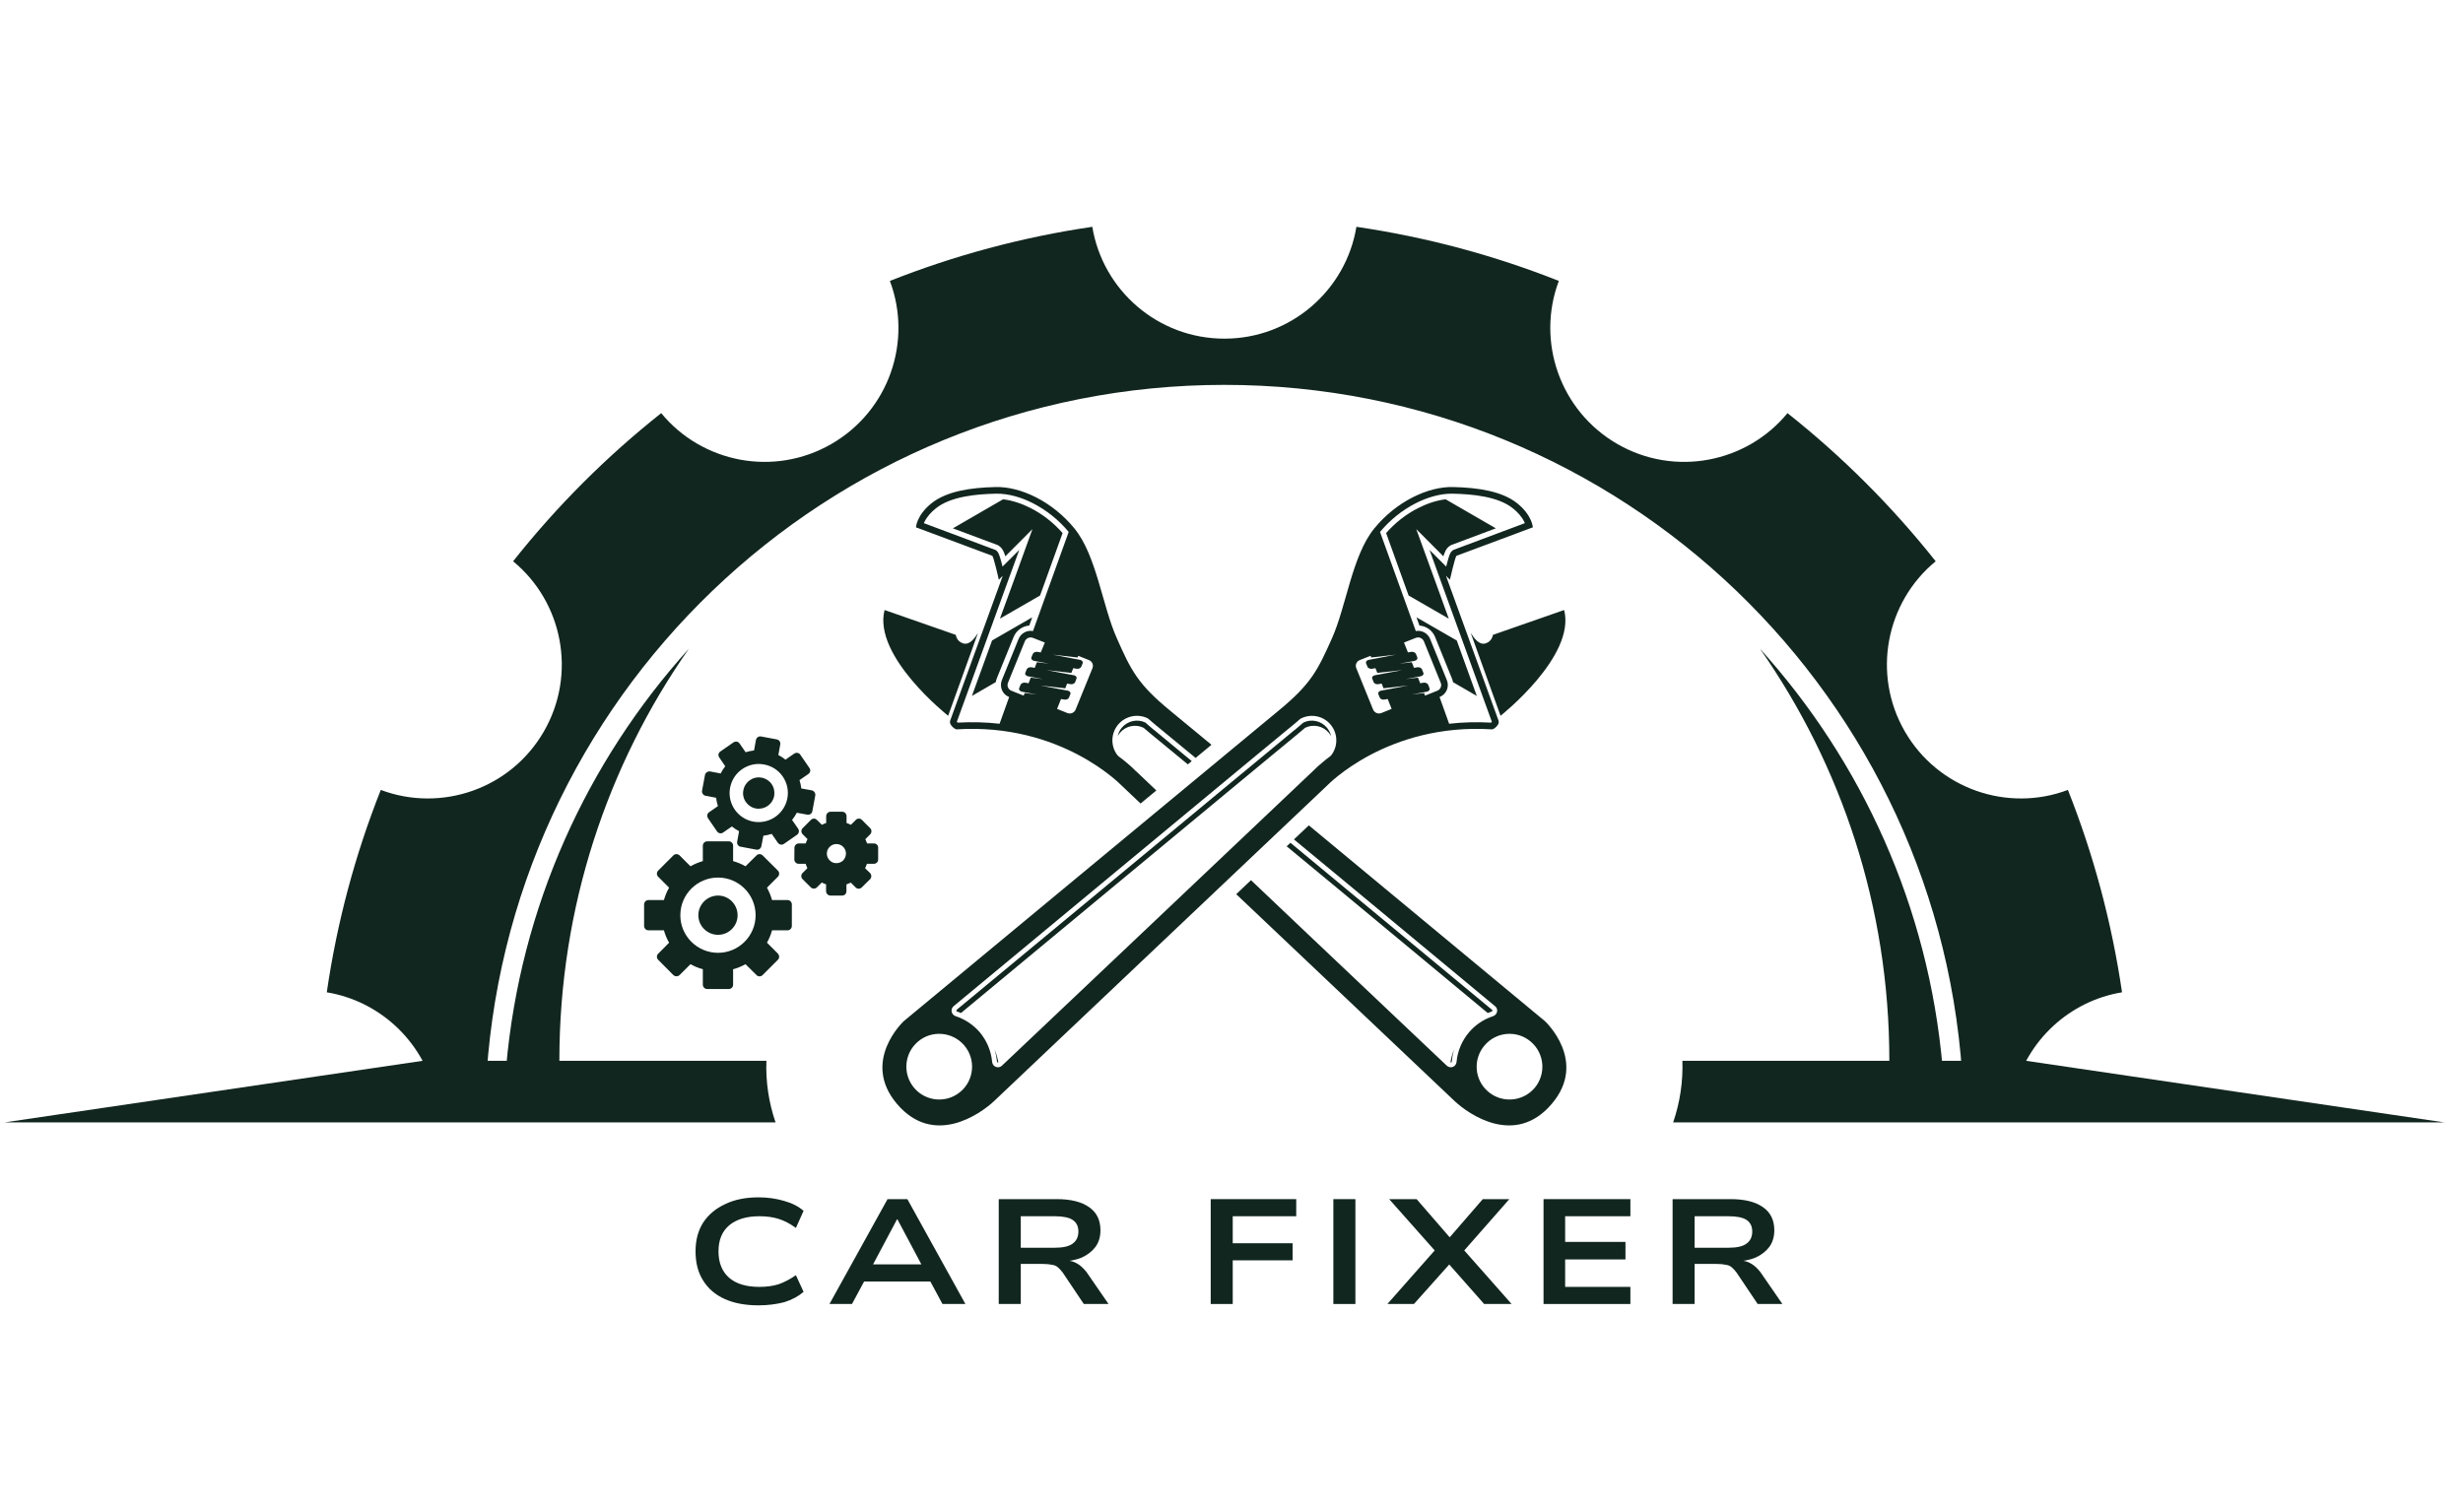
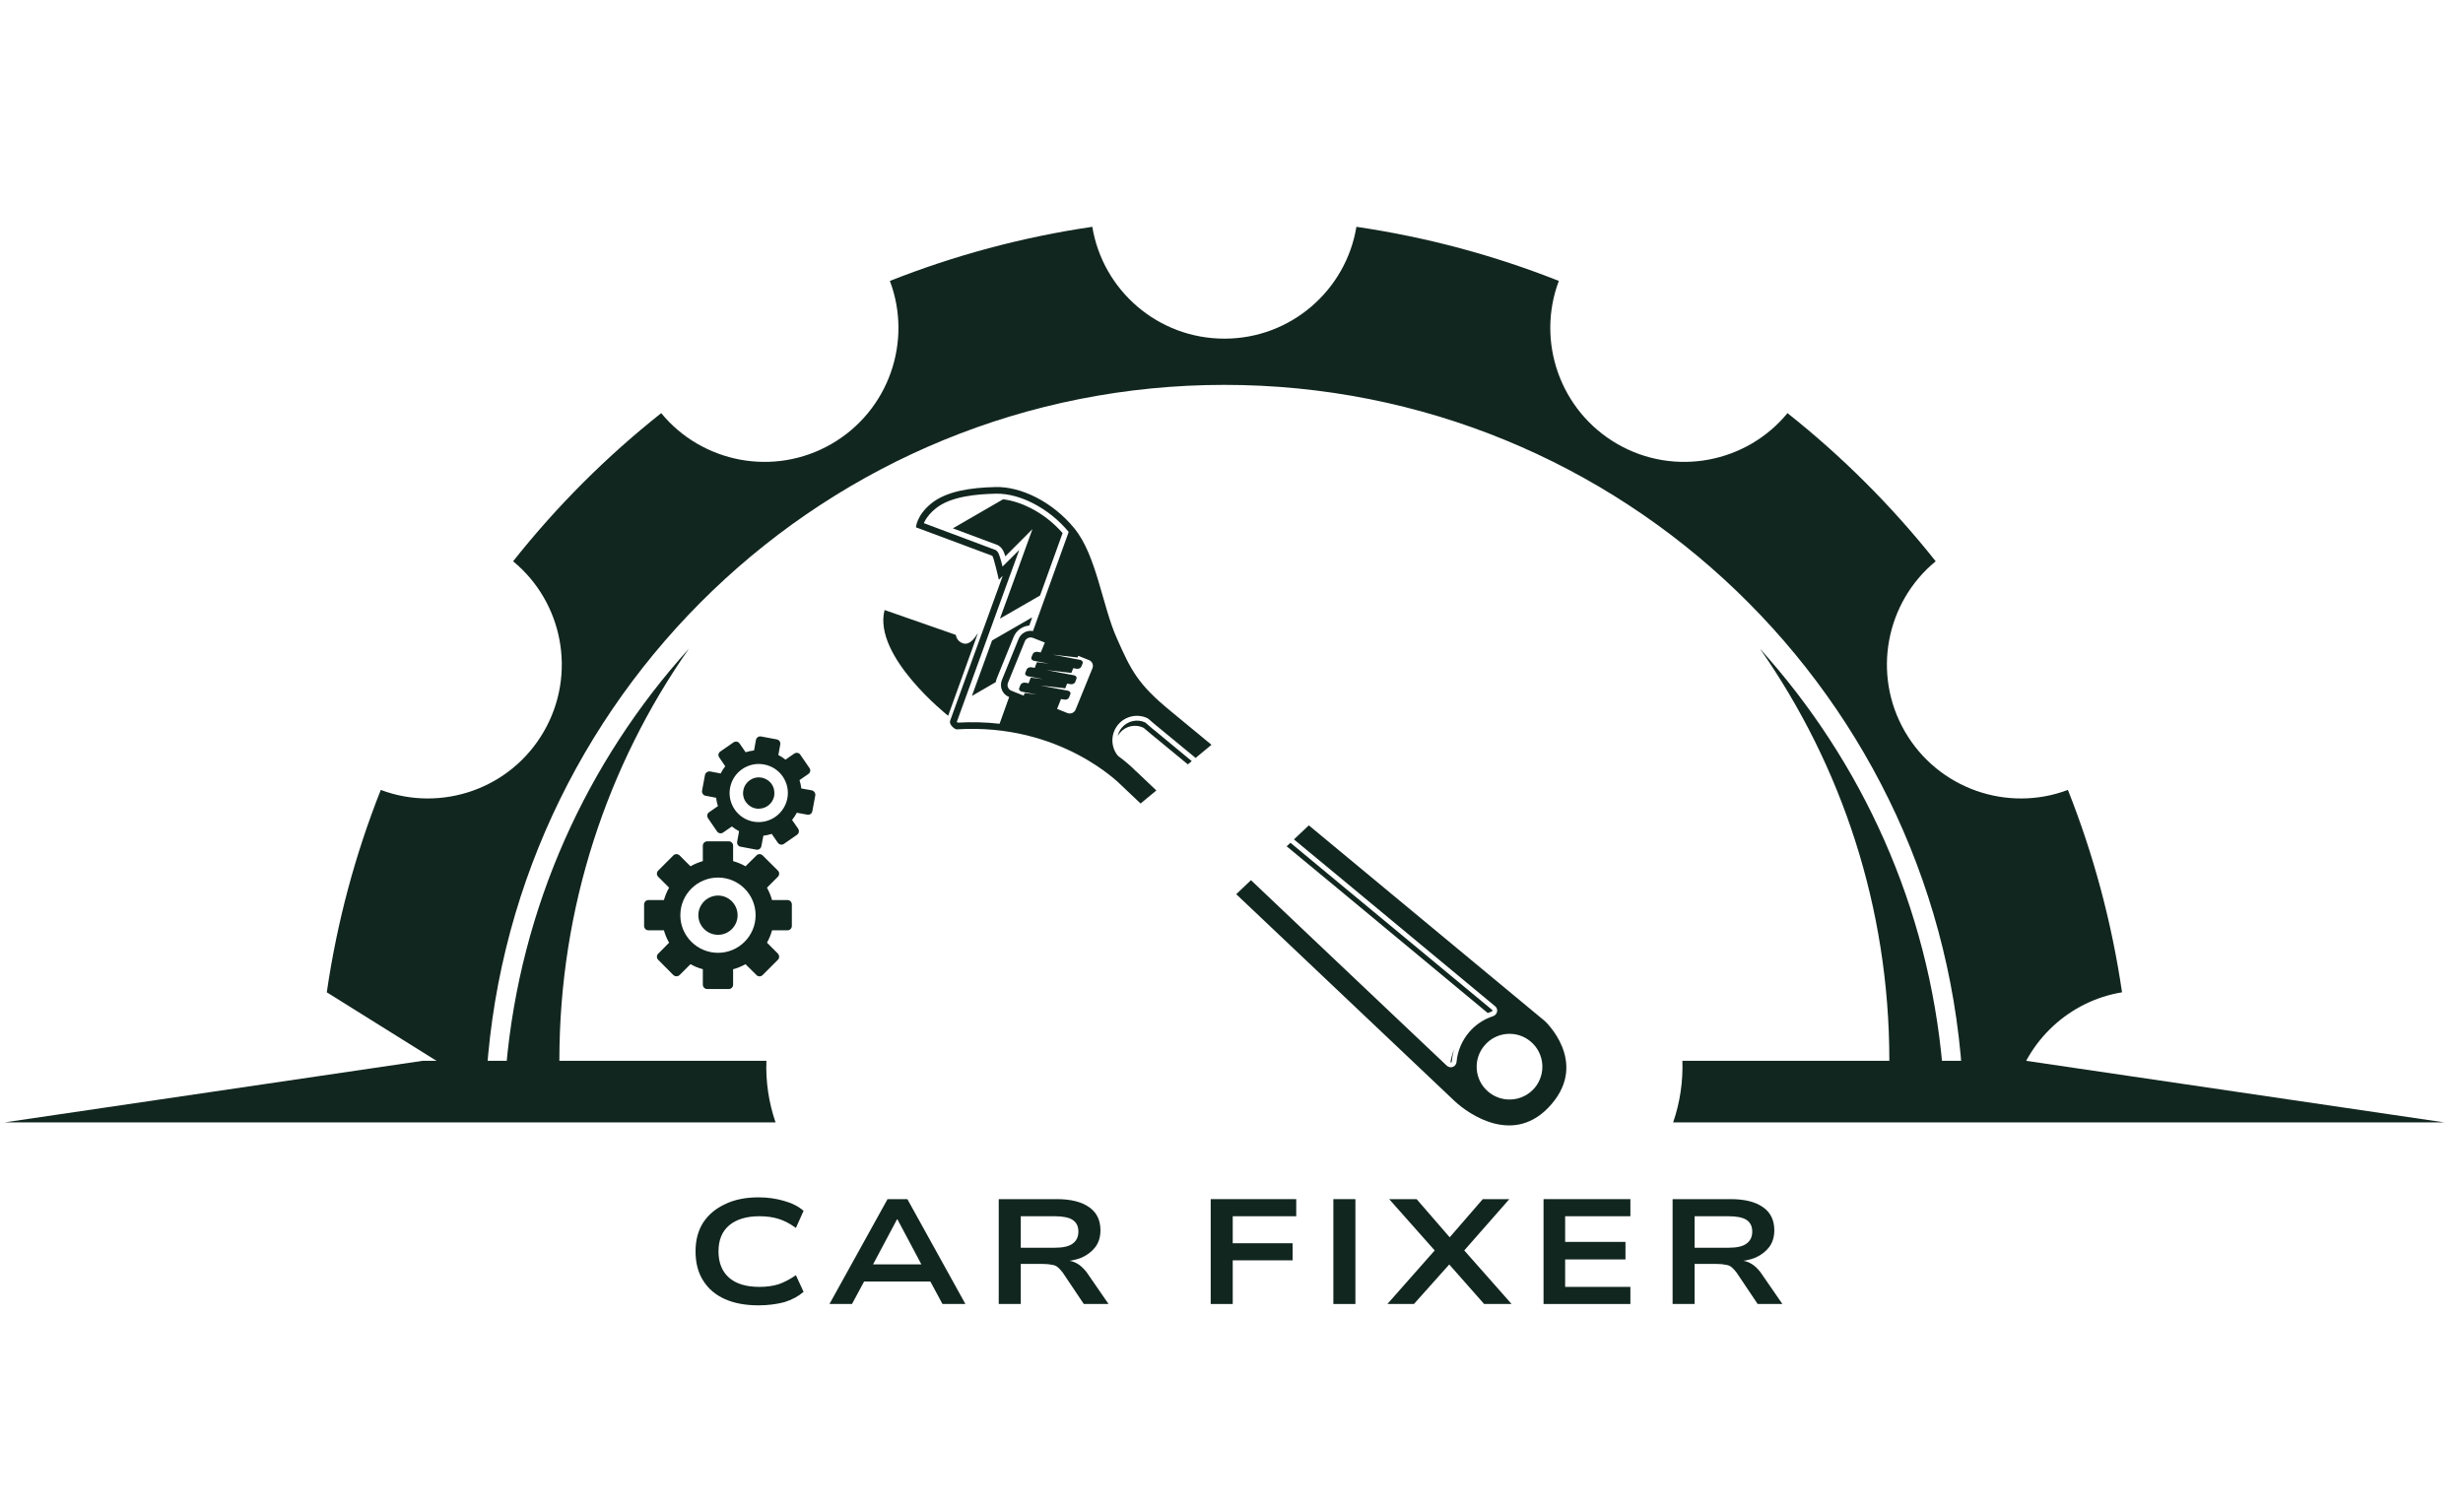
<svg xmlns="http://www.w3.org/2000/svg" width="114" zoomAndPan="magnify" viewBox="0 0 85.5 52.5" height="70" preserveAspectRatio="xMidYMid meet" version="1.0">
  <defs>
    <g />
    <clipPath id="6503878abf">
      <path d="M 11 7.875 L 74 7.875 L 74 40.566 L 11 40.566 Z M 11 7.875 " clip-rule="nonzero" />
    </clipPath>
    <clipPath id="a127274fb0">
      <path d="M 0.156 36 L 84.848 36 L 84.848 39 L 0.156 39 Z M 0.156 36 " clip-rule="nonzero" />
    </clipPath>
    <clipPath id="3eff0cffa1">
      <path d="M 22.332 29 L 28 29 L 28 34.469 L 22.332 34.469 Z M 22.332 29 " clip-rule="nonzero" />
    </clipPath>
    <clipPath id="daed874c6a">
-       <path d="M 27 28 L 30.504 28 L 30.504 32 L 27 32 Z M 27 28 " clip-rule="nonzero" />
-     </clipPath>
+       </clipPath>
    <clipPath id="f234f5a251">
      <path d="M 24 25.555 L 29 25.555 L 29 30 L 24 30 Z M 24 25.555 " clip-rule="nonzero" />
    </clipPath>
  </defs>
  <g clip-path="url(#6503878abf)">
-     <path fill="#122620" d="M 18.363 59.262 C 19.738 60.902 21.277 62.398 22.953 63.727 C 24.371 62.004 26.867 61.508 28.863 62.66 C 30.863 63.812 31.68 66.227 30.891 68.32 C 33.121 69.203 35.473 69.84 37.918 70.195 C 38.281 67.992 40.195 66.316 42.504 66.316 C 44.809 66.316 46.723 67.992 47.086 70.195 C 49.531 69.84 51.887 69.203 54.113 68.32 C 53.324 66.227 54.145 63.812 56.141 62.66 C 58.137 61.508 60.633 62.004 62.051 63.727 C 63.73 62.398 65.266 60.902 66.641 59.262 L 58.312 59.262 C 53.953 62.672 48.465 64.707 42.504 64.707 C 36.539 64.707 31.051 62.672 26.691 59.262 Z M 30.891 9.754 C 31.68 11.844 30.863 14.258 28.863 15.414 C 26.867 16.566 24.371 16.07 22.953 14.344 C 21.047 15.855 19.32 17.582 17.812 19.488 C 19.535 20.906 20.031 23.402 18.879 25.398 C 17.727 27.395 15.312 28.215 13.219 27.426 C 12.336 29.652 11.699 32.008 11.344 34.453 C 13.168 34.754 14.637 36.125 15.086 37.898 L 16.859 37.898 C 17.453 24.25 28.707 13.363 42.504 13.363 C 56.301 13.363 67.551 24.25 68.148 37.898 L 69.922 37.898 C 70.367 36.125 71.836 34.754 73.664 34.453 C 73.305 32.008 72.668 29.652 71.785 27.426 C 69.695 28.215 67.281 27.395 66.125 25.398 C 64.973 23.402 65.469 20.906 67.195 19.488 C 65.684 17.582 63.957 15.855 62.051 14.344 C 60.633 16.07 58.137 16.566 56.141 15.414 C 54.145 14.258 53.324 11.844 54.113 9.754 C 51.887 8.871 49.531 8.234 47.086 7.875 C 46.723 10.078 44.809 11.758 42.504 11.758 C 40.195 11.758 38.281 10.078 37.918 7.875 C 35.473 8.234 33.121 8.871 30.891 9.754 Z M 30.891 9.754 " fill-opacity="1" fill-rule="evenodd" />
+     <path fill="#122620" d="M 18.363 59.262 C 19.738 60.902 21.277 62.398 22.953 63.727 C 24.371 62.004 26.867 61.508 28.863 62.66 C 30.863 63.812 31.68 66.227 30.891 68.32 C 33.121 69.203 35.473 69.84 37.918 70.195 C 38.281 67.992 40.195 66.316 42.504 66.316 C 44.809 66.316 46.723 67.992 47.086 70.195 C 49.531 69.84 51.887 69.203 54.113 68.32 C 53.324 66.227 54.145 63.812 56.141 62.66 C 58.137 61.508 60.633 62.004 62.051 63.727 C 63.73 62.398 65.266 60.902 66.641 59.262 L 58.312 59.262 C 53.953 62.672 48.465 64.707 42.504 64.707 C 36.539 64.707 31.051 62.672 26.691 59.262 Z M 30.891 9.754 C 31.68 11.844 30.863 14.258 28.863 15.414 C 26.867 16.566 24.371 16.07 22.953 14.344 C 21.047 15.855 19.32 17.582 17.812 19.488 C 19.535 20.906 20.031 23.402 18.879 25.398 C 17.727 27.395 15.312 28.215 13.219 27.426 C 12.336 29.652 11.699 32.008 11.344 34.453 L 16.859 37.898 C 17.453 24.25 28.707 13.363 42.504 13.363 C 56.301 13.363 67.551 24.25 68.148 37.898 L 69.922 37.898 C 70.367 36.125 71.836 34.754 73.664 34.453 C 73.305 32.008 72.668 29.652 71.785 27.426 C 69.695 28.215 67.281 27.395 66.125 25.398 C 64.973 23.402 65.469 20.906 67.195 19.488 C 65.684 17.582 63.957 15.855 62.051 14.344 C 60.633 16.07 58.137 16.566 56.141 15.414 C 54.145 14.258 53.324 11.844 54.113 9.754 C 51.887 8.871 49.531 8.234 47.086 7.875 C 46.723 10.078 44.809 11.758 42.504 11.758 C 40.195 11.758 38.281 10.078 37.918 7.875 C 35.473 8.234 33.121 8.871 30.891 9.754 Z M 30.891 9.754 " fill-opacity="1" fill-rule="evenodd" />
  </g>
  <path fill="#122620" d="M 53.141 36.168 C 53.621 36.578 53.676 37.297 53.27 37.777 C 52.859 38.254 52.141 38.312 51.66 37.902 C 51.18 37.496 51.125 36.773 51.535 36.297 C 51.941 35.816 52.664 35.758 53.141 36.168 M 50.352 36.887 C 50.359 36.891 50.363 36.891 50.375 36.887 C 50.387 36.883 50.395 36.871 50.398 36.855 C 50.41 36.711 50.438 36.57 50.48 36.434 C 50.418 36.578 50.375 36.73 50.352 36.887 Z M 44.664 29.383 L 46.473 30.879 C 48.195 32.309 49.922 33.742 51.645 35.172 C 51.691 35.152 51.734 35.137 51.781 35.121 C 51.793 35.117 51.801 35.109 51.805 35.094 C 51.809 35.078 51.805 35.07 51.793 35.059 C 50.039 33.609 48.289 32.156 46.535 30.703 L 44.797 29.262 Z M 39.766 25.094 C 39.762 25.09 39.762 25.09 39.758 25.086 C 39.48 24.953 39.148 25.027 38.945 25.262 C 38.871 25.348 38.82 25.453 38.801 25.559 C 38.82 25.516 38.848 25.477 38.883 25.438 C 39.082 25.203 39.414 25.133 39.691 25.266 C 39.695 25.266 39.695 25.266 39.699 25.27 C 39.793 25.348 39.883 25.426 39.977 25.504 C 39.992 25.516 40.004 25.527 40.02 25.539 C 40.426 25.871 40.828 26.207 41.234 26.539 L 41.371 26.426 C 40.945 26.07 40.516 25.715 40.086 25.363 C 40.07 25.352 40.055 25.34 40.039 25.328 C 39.949 25.25 39.855 25.172 39.766 25.094 Z M 35.535 24.152 L 35.57 24.062 L 35.992 24.113 L 35.473 24.016 C 35.402 24 35.359 23.945 35.379 23.895 L 35.426 23.777 C 35.449 23.723 35.523 23.691 35.594 23.703 L 35.707 23.723 L 35.781 23.527 L 36.207 23.578 L 35.684 23.48 C 35.613 23.465 35.57 23.41 35.594 23.355 L 35.641 23.242 C 35.66 23.188 35.738 23.156 35.809 23.168 L 35.918 23.188 L 35.996 22.992 L 36.418 23.043 L 35.898 22.945 C 35.824 22.93 35.785 22.875 35.805 22.82 L 35.852 22.707 C 35.875 22.652 35.949 22.621 36.02 22.633 L 36.129 22.652 L 36.27 22.309 L 35.859 22.148 C 35.746 22.102 35.617 22.16 35.574 22.27 L 34.992 23.703 C 34.945 23.812 35 23.941 35.113 23.984 Z M 37.43 22.77 L 37.406 22.828 L 36.543 22.73 L 37.492 22.91 C 37.562 22.922 37.602 22.977 37.582 23.031 L 37.535 23.148 C 37.516 23.199 37.438 23.234 37.367 23.219 L 37.258 23.199 L 37.191 23.363 L 36.328 23.266 L 37.277 23.445 C 37.348 23.457 37.391 23.512 37.367 23.566 L 37.324 23.684 C 37.301 23.734 37.227 23.77 37.156 23.754 L 37.043 23.734 L 36.98 23.898 L 36.117 23.801 L 37.066 23.98 C 37.137 23.992 37.176 24.047 37.156 24.102 L 37.109 24.219 C 37.09 24.27 37.012 24.305 36.941 24.289 L 36.832 24.27 L 36.695 24.613 L 37.055 24.758 C 37.168 24.801 37.297 24.746 37.34 24.633 L 37.922 23.203 C 37.969 23.09 37.914 22.961 37.801 22.918 Z M 35.859 21.91 L 37.098 18.469 C 36.758 18.059 36.332 17.715 35.859 17.473 C 35.469 17.273 35.004 17.129 34.562 17.141 C 33.914 17.156 33 17.23 32.48 17.656 C 32.324 17.781 32.18 17.938 32.09 18.121 C 32.082 18.133 32.078 18.148 32.07 18.164 L 34.543 19.09 L 34.562 19.098 C 34.625 19.137 34.656 19.191 34.68 19.254 C 34.695 19.293 34.707 19.328 34.719 19.367 C 34.75 19.461 34.773 19.559 34.797 19.652 C 34.801 19.66 34.801 19.668 34.801 19.672 L 35.383 19.094 L 35.027 20.07 C 34.422 21.734 33.816 23.398 33.215 25.062 C 33.219 25.066 33.223 25.07 33.227 25.074 C 33.23 25.078 33.238 25.086 33.246 25.09 C 33.734 25.062 34.219 25.074 34.699 25.129 L 35.031 24.203 L 35.027 24.199 C 34.797 24.109 34.688 23.848 34.777 23.617 L 35.359 22.184 C 35.441 21.984 35.652 21.871 35.859 21.91 Z M 33.949 21.977 L 32.914 24.852 C 32.914 24.852 30.293 22.785 30.707 21.18 L 33.18 22.043 C 33.18 22.043 33.203 22.27 33.438 22.34 C 33.672 22.406 33.848 22.137 33.949 21.977 Z M 36.105 20.676 L 36.887 18.508 C 36.574 18.152 36.195 17.852 35.777 17.641 C 35.488 17.492 35.152 17.375 34.82 17.336 L 33.078 18.344 L 34.625 18.922 L 34.656 18.938 C 34.754 18.996 34.812 19.082 34.855 19.188 C 34.871 19.227 34.883 19.27 34.898 19.312 C 34.898 19.312 34.898 19.312 34.898 19.316 L 35.84 18.371 L 35.203 20.133 C 35.039 20.582 34.875 21.031 34.711 21.48 Z M 34.566 23.684 C 34.574 23.637 34.59 23.59 34.605 23.547 L 35.188 22.113 C 35.281 21.887 35.496 21.738 35.73 21.719 L 35.832 21.434 L 34.438 22.238 C 34.203 22.879 33.969 23.523 33.738 24.164 Z M 45.434 28.656 C 49.148 31.738 53.629 35.453 53.629 35.453 C 53.629 35.453 55.137 36.844 53.863 38.332 C 52.594 39.82 50.988 38.688 50.504 38.238 C 50.219 37.969 46.148 34.109 42.914 31.047 L 43.426 30.559 L 45.207 32.25 C 46.488 33.465 47.77 34.676 49.051 35.891 C 49.441 36.262 49.832 36.629 50.223 37 C 50.281 37.055 50.359 37.07 50.434 37.043 C 50.508 37.016 50.555 36.949 50.562 36.871 C 50.598 36.488 50.75 36.129 51 35.836 C 51.219 35.578 51.508 35.387 51.832 35.281 C 51.902 35.258 51.953 35.199 51.969 35.125 C 51.984 35.051 51.957 34.98 51.898 34.934 C 50.148 33.48 48.395 32.027 46.645 30.574 L 44.918 29.145 Z M 34.445 19.297 L 31.797 18.309 C 31.797 18.309 31.812 17.898 32.332 17.477 C 32.855 17.055 33.691 16.93 34.559 16.91 C 35.422 16.887 36.531 17.406 37.301 18.352 C 38.066 19.293 38.266 21.035 38.766 22.152 C 39.262 23.273 39.492 23.75 40.637 24.688 C 40.836 24.852 41.344 25.27 42.055 25.859 L 41.504 26.316 C 41.066 25.953 40.629 25.594 40.191 25.234 C 40.176 25.223 40.164 25.211 40.148 25.199 C 40.055 25.121 39.965 25.047 39.875 24.965 C 39.859 24.953 39.848 24.945 39.828 24.934 C 39.484 24.773 39.07 24.859 38.82 25.152 C 38.559 25.457 38.547 25.902 38.789 26.219 C 38.801 26.234 38.812 26.246 38.828 26.258 C 38.879 26.297 38.93 26.332 38.977 26.371 C 39.016 26.402 39.059 26.438 39.098 26.469 C 39.211 26.562 39.32 26.66 39.422 26.766 C 39.426 26.766 39.426 26.77 39.43 26.77 L 40.141 27.445 L 39.594 27.898 L 38.93 27.27 C 38.93 27.27 36.844 25.09 33.203 25.324 C 33.203 25.324 33.137 25.312 33.062 25.234 C 32.988 25.16 32.961 25.086 32.984 25.02 C 33.012 24.949 34.809 19.992 34.809 19.992 L 34.672 20.129 C 34.676 20.129 34.492 19.328 34.445 19.297 Z M 34.445 19.297 " fill-opacity="1" fill-rule="evenodd" />
-   <path fill="#122620" d="M 31.863 36.168 C 31.383 36.578 31.328 37.297 31.738 37.777 C 32.145 38.254 32.867 38.312 33.344 37.902 C 33.824 37.496 33.879 36.773 33.473 36.297 C 33.062 35.816 32.34 35.758 31.863 36.168 M 45.129 24.965 C 45.039 25.047 44.949 25.121 44.855 25.199 C 44.844 25.211 44.828 25.223 44.812 25.234 C 44.035 25.871 43.266 26.512 42.492 27.152 C 41.113 28.293 39.738 29.434 38.363 30.574 C 36.609 32.027 34.859 33.48 33.105 34.934 C 33.047 34.98 33.023 35.051 33.035 35.125 C 33.051 35.199 33.102 35.258 33.172 35.281 C 33.496 35.387 33.785 35.578 34.008 35.836 C 34.254 36.129 34.406 36.488 34.441 36.871 C 34.449 36.949 34.496 37.016 34.57 37.043 C 34.645 37.07 34.727 37.055 34.781 37 C 35.172 36.629 35.562 36.262 35.953 35.891 C 37.234 34.676 38.516 33.465 39.797 32.25 C 41.723 30.422 43.648 28.598 45.578 26.77 C 45.578 26.77 45.582 26.766 45.582 26.766 C 45.684 26.66 45.797 26.562 45.91 26.469 C 45.949 26.438 45.988 26.406 46.027 26.371 C 46.074 26.336 46.125 26.297 46.176 26.258 C 46.191 26.246 46.203 26.234 46.215 26.219 C 46.457 25.902 46.445 25.457 46.184 25.152 C 45.938 24.859 45.523 24.773 45.176 24.938 C 45.16 24.945 45.145 24.953 45.129 24.965 Z M 34.656 36.887 C 34.648 36.891 34.641 36.891 34.633 36.887 C 34.617 36.883 34.609 36.871 34.609 36.855 C 34.594 36.711 34.566 36.57 34.523 36.434 C 34.586 36.578 34.629 36.73 34.656 36.887 Z M 45.238 25.094 C 45.242 25.09 45.246 25.09 45.25 25.086 C 45.527 24.953 45.859 25.027 46.059 25.262 C 46.133 25.348 46.184 25.453 46.207 25.559 C 46.184 25.516 46.156 25.477 46.125 25.438 C 45.922 25.203 45.59 25.133 45.312 25.266 C 45.309 25.266 45.309 25.266 45.305 25.27 C 45.215 25.348 45.121 25.426 45.027 25.504 C 45.016 25.516 45 25.527 44.984 25.539 C 44.207 26.176 43.438 26.82 42.664 27.457 C 41.285 28.598 39.91 29.738 38.535 30.879 C 36.809 32.309 35.086 33.742 33.359 35.172 C 33.316 35.152 33.27 35.137 33.223 35.121 C 33.211 35.117 33.203 35.109 33.199 35.094 C 33.199 35.078 33.199 35.07 33.211 35.059 C 34.965 33.609 36.715 32.156 38.469 30.703 C 39.844 29.562 41.223 28.422 42.598 27.281 C 43.371 26.641 44.145 26 44.918 25.363 C 44.934 25.352 44.949 25.34 44.965 25.328 C 45.055 25.25 45.148 25.172 45.238 25.094 Z M 49.469 24.152 L 49.434 24.062 L 49.012 24.113 L 49.531 24.016 C 49.605 24 49.645 23.945 49.625 23.895 L 49.578 23.777 C 49.555 23.723 49.48 23.691 49.41 23.703 L 49.301 23.723 L 49.223 23.527 L 48.801 23.578 L 49.32 23.48 C 49.391 23.465 49.434 23.41 49.41 23.359 L 49.363 23.242 C 49.344 23.188 49.27 23.156 49.195 23.168 L 49.086 23.188 L 49.008 22.992 L 48.586 23.043 L 49.105 22.945 C 49.18 22.93 49.219 22.875 49.199 22.82 L 49.152 22.707 C 49.133 22.652 49.055 22.621 48.984 22.633 L 48.875 22.652 L 48.738 22.309 L 49.145 22.148 C 49.258 22.102 49.387 22.16 49.43 22.27 L 50.012 23.703 C 50.059 23.812 50.004 23.941 49.891 23.984 Z M 47.578 22.77 L 47.602 22.828 L 48.461 22.73 L 47.516 22.91 C 47.441 22.922 47.402 22.977 47.422 23.031 L 47.469 23.148 C 47.488 23.199 47.566 23.234 47.637 23.219 L 47.746 23.199 L 47.812 23.363 L 48.676 23.266 L 47.727 23.445 C 47.656 23.457 47.613 23.512 47.637 23.566 L 47.684 23.684 C 47.703 23.734 47.777 23.77 47.852 23.754 L 47.961 23.734 L 48.027 23.898 L 48.887 23.801 L 47.941 23.98 C 47.867 23.992 47.828 24.047 47.848 24.102 L 47.895 24.219 C 47.914 24.27 47.992 24.305 48.062 24.289 L 48.172 24.27 L 48.309 24.613 L 47.949 24.758 C 47.836 24.801 47.711 24.746 47.664 24.633 L 47.082 23.199 C 47.035 23.09 47.09 22.961 47.203 22.918 Z M 49.148 21.91 L 47.906 18.469 C 48.246 18.059 48.672 17.715 49.145 17.473 C 49.535 17.273 50 17.129 50.441 17.141 C 51.09 17.156 52.004 17.23 52.527 17.656 C 52.68 17.781 52.828 17.938 52.914 18.121 C 52.922 18.133 52.926 18.148 52.934 18.164 L 50.461 19.09 L 50.445 19.098 C 50.383 19.137 50.348 19.191 50.324 19.254 C 50.309 19.293 50.297 19.328 50.285 19.367 C 50.258 19.461 50.23 19.559 50.207 19.652 C 50.207 19.66 50.203 19.668 50.203 19.672 L 49.625 19.094 L 49.977 20.07 C 50.582 21.734 51.188 23.398 51.789 25.062 C 51.785 25.066 51.781 25.07 51.777 25.074 C 51.773 25.078 51.766 25.086 51.758 25.09 C 51.27 25.062 50.785 25.074 50.305 25.129 L 49.973 24.203 L 49.977 24.199 C 50.207 24.109 50.32 23.848 50.227 23.617 L 49.645 22.184 C 49.562 21.984 49.352 21.871 49.148 21.91 Z M 51.055 21.977 L 52.09 24.852 C 52.09 24.852 54.711 22.785 54.297 21.18 L 51.824 22.043 C 51.824 22.043 51.801 22.27 51.566 22.34 C 51.332 22.406 51.16 22.137 51.055 21.977 Z M 48.898 20.676 L 48.117 18.508 C 48.43 18.152 48.809 17.852 49.23 17.641 C 49.52 17.492 49.852 17.375 50.184 17.336 L 51.926 18.344 L 50.383 18.922 L 50.352 18.938 C 50.25 18.996 50.191 19.082 50.152 19.188 C 50.133 19.227 50.121 19.27 50.105 19.312 C 50.105 19.312 50.105 19.312 50.105 19.316 L 49.164 18.371 L 49.805 20.133 C 49.965 20.582 50.129 21.031 50.293 21.48 Z M 50.438 23.684 C 50.43 23.637 50.418 23.59 50.398 23.547 L 49.816 22.113 C 49.723 21.887 49.512 21.738 49.273 21.719 L 49.172 21.434 L 50.57 22.238 C 50.801 22.879 51.035 23.523 51.266 24.164 Z M 50.562 19.297 L 53.211 18.309 C 53.211 18.309 53.191 17.898 52.672 17.477 C 52.148 17.055 51.312 16.93 50.445 16.91 C 49.582 16.887 48.473 17.406 47.703 18.352 C 46.938 19.293 46.738 21.035 46.242 22.152 C 45.742 23.273 45.512 23.75 44.367 24.688 C 43.223 25.629 31.375 35.453 31.375 35.453 C 31.375 35.453 29.871 36.844 31.141 38.332 C 32.41 39.82 34.016 38.688 34.5 38.238 C 34.98 37.785 46.074 27.27 46.074 27.27 C 46.074 27.27 48.16 25.09 51.801 25.324 C 51.801 25.324 51.867 25.312 51.941 25.234 C 52.016 25.16 52.043 25.086 52.02 25.02 C 51.996 24.949 50.195 19.992 50.195 19.992 L 50.332 20.129 C 50.332 20.129 50.512 19.328 50.562 19.297 Z M 50.562 19.297 " fill-opacity="1" fill-rule="evenodd" />
  <g clip-path="url(#a127274fb0)">
    <path fill="#122620" d="M 58.082 38.969 L 84.848 38.969 L 70.336 36.832 L 58.402 36.832 C 58.426 37.551 58.32 38.273 58.082 38.969 M 0.16 38.969 L 26.922 38.969 C 26.684 38.273 26.578 37.551 26.605 36.832 L 14.668 36.832 Z M 0.16 38.969 " fill-opacity="1" fill-rule="evenodd" />
  </g>
  <path fill="#122620" d="M 65.586 36.816 C 65.586 31.5 63.926 26.574 61.094 22.523 C 64.633 26.441 66.949 31.484 67.434 37.051 L 65.586 37.051 C 65.586 36.973 65.586 36.895 65.586 36.816 M 19.418 36.816 C 19.418 31.5 21.082 26.574 23.914 22.523 C 20.375 26.441 18.059 31.484 17.57 37.051 L 19.422 37.051 C 19.418 36.973 19.418 36.895 19.418 36.816 Z M 19.418 36.816 " fill-opacity="1" fill-rule="evenodd" />
  <g clip-path="url(#3eff0cffa1)">
    <path fill="#122620" d="M 27.34 31.25 L 26.801 31.25 C 26.758 31.102 26.699 30.957 26.625 30.82 L 27.004 30.441 C 27.062 30.383 27.062 30.285 27.004 30.227 L 26.473 29.699 C 26.414 29.641 26.316 29.641 26.262 29.699 L 25.879 30.078 C 25.746 30 25.602 29.941 25.449 29.898 L 25.449 29.363 C 25.449 29.277 25.383 29.211 25.297 29.211 L 24.551 29.211 C 24.469 29.211 24.398 29.277 24.398 29.363 L 24.398 29.898 C 24.25 29.941 24.105 30 23.969 30.078 L 23.59 29.699 C 23.531 29.641 23.434 29.641 23.375 29.699 L 22.848 30.227 C 22.789 30.285 22.789 30.383 22.848 30.441 L 23.227 30.82 C 23.148 30.957 23.09 31.102 23.047 31.25 L 22.512 31.25 C 22.426 31.25 22.359 31.32 22.359 31.402 L 22.359 32.148 C 22.359 32.234 22.426 32.301 22.512 32.301 L 23.047 32.301 C 23.09 32.449 23.148 32.598 23.227 32.73 L 22.848 33.113 C 22.789 33.172 22.789 33.266 22.848 33.324 L 23.375 33.855 C 23.434 33.91 23.531 33.91 23.59 33.855 L 23.969 33.477 C 24.105 33.551 24.25 33.613 24.398 33.652 L 24.398 34.191 C 24.398 34.273 24.469 34.34 24.551 34.34 L 25.297 34.34 C 25.383 34.34 25.449 34.273 25.449 34.191 L 25.449 33.652 C 25.598 33.613 25.746 33.551 25.879 33.477 L 26.262 33.855 C 26.32 33.914 26.414 33.914 26.473 33.855 L 27.004 33.324 C 27.031 33.297 27.047 33.258 27.047 33.219 C 27.047 33.176 27.031 33.141 27.004 33.109 L 26.625 32.73 C 26.699 32.594 26.762 32.449 26.801 32.301 L 27.34 32.301 C 27.422 32.301 27.488 32.23 27.488 32.148 L 27.488 31.402 C 27.488 31.32 27.422 31.25 27.34 31.25 Z M 24.926 33.082 C 24.203 33.082 23.617 32.496 23.617 31.777 C 23.617 31.055 24.203 30.469 24.926 30.469 C 25.645 30.469 26.23 31.055 26.23 31.777 C 26.23 32.496 25.645 33.082 24.926 33.082 Z M 24.926 33.082 " fill-opacity="1" fill-rule="nonzero" />
  </g>
  <path fill="#122620" d="M 24.926 31.094 C 24.551 31.094 24.242 31.402 24.242 31.777 C 24.242 32.152 24.551 32.457 24.926 32.457 C 25.301 32.457 25.605 32.152 25.605 31.777 C 25.605 31.402 25.301 31.094 24.926 31.094 Z M 24.926 31.094 " fill-opacity="1" fill-rule="nonzero" />
  <path fill="#122620" d="M 26.238 28.07 C 26.273 28.078 26.305 28.078 26.34 28.078 C 26.598 28.078 26.824 27.898 26.875 27.637 C 26.898 27.492 26.871 27.348 26.789 27.227 C 26.707 27.109 26.582 27.027 26.438 27 C 26.145 26.945 25.859 27.141 25.805 27.438 C 25.746 27.73 25.945 28.016 26.238 28.07 Z M 26.238 28.07 " fill-opacity="1" fill-rule="nonzero" />
  <g clip-path="url(#daed874c6a)">
    <path fill="#122620" d="M 30.34 29.285 L 30.102 29.285 C 30.082 29.234 30.062 29.184 30.039 29.137 C 30.082 29.094 30.137 29.039 30.207 28.969 C 30.238 28.938 30.25 28.902 30.25 28.859 C 30.25 28.82 30.238 28.781 30.207 28.754 L 29.922 28.469 C 29.895 28.438 29.855 28.422 29.812 28.422 C 29.773 28.422 29.734 28.438 29.707 28.469 L 29.539 28.637 C 29.488 28.613 29.438 28.59 29.387 28.574 L 29.387 28.336 C 29.387 28.293 29.371 28.258 29.344 28.227 C 29.316 28.199 29.277 28.184 29.238 28.184 L 28.832 28.184 C 28.75 28.184 28.68 28.254 28.68 28.336 L 28.68 28.574 C 28.629 28.59 28.582 28.613 28.531 28.637 C 28.516 28.621 28.5 28.609 28.488 28.594 L 28.359 28.469 C 28.301 28.406 28.207 28.406 28.148 28.469 L 27.863 28.754 C 27.805 28.812 27.805 28.906 27.863 28.965 C 27.93 29.035 27.988 29.09 28.031 29.133 C 28.008 29.184 27.984 29.234 27.969 29.285 L 27.73 29.285 C 27.645 29.285 27.578 29.352 27.578 29.438 L 27.574 29.84 C 27.574 29.883 27.59 29.918 27.621 29.949 C 27.648 29.977 27.688 29.992 27.727 29.992 L 27.965 29.992 C 27.984 30.043 28.004 30.094 28.027 30.145 C 27.984 30.184 27.93 30.242 27.859 30.312 C 27.801 30.371 27.801 30.465 27.859 30.523 L 28.145 30.809 C 28.203 30.867 28.301 30.867 28.359 30.809 L 28.527 30.641 C 28.574 30.668 28.625 30.688 28.676 30.703 L 28.676 30.941 C 28.676 31.027 28.746 31.094 28.828 31.094 L 29.23 31.094 C 29.27 31.094 29.312 31.082 29.34 31.051 C 29.367 31.023 29.383 30.984 29.383 30.945 L 29.383 30.707 C 29.434 30.688 29.484 30.668 29.535 30.645 C 29.574 30.688 29.629 30.738 29.703 30.812 C 29.762 30.871 29.855 30.871 29.914 30.812 L 30.203 30.527 C 30.23 30.5 30.246 30.461 30.246 30.418 C 30.246 30.379 30.23 30.34 30.203 30.312 L 30.031 30.145 C 30.055 30.094 30.078 30.043 30.094 29.992 L 30.332 29.992 C 30.371 29.992 30.41 29.977 30.441 29.949 C 30.469 29.918 30.484 29.883 30.484 29.84 L 30.484 29.438 C 30.492 29.355 30.422 29.285 30.34 29.285 Z M 29.27 29.875 C 29.203 29.938 29.121 29.969 29.035 29.969 C 28.945 29.969 28.863 29.938 28.801 29.871 C 28.738 29.809 28.703 29.727 28.703 29.637 C 28.703 29.547 28.738 29.465 28.801 29.402 C 28.863 29.34 28.949 29.305 29.035 29.305 C 29.219 29.305 29.367 29.453 29.367 29.637 C 29.363 29.727 29.332 29.809 29.27 29.875 Z M 29.27 29.875 " fill-opacity="1" fill-rule="nonzero" />
  </g>
  <g clip-path="url(#f234f5a251)">
    <path fill="#122620" d="M 24.496 27.629 L 24.859 27.699 C 24.871 27.797 24.891 27.895 24.922 27.988 L 24.617 28.199 C 24.582 28.223 24.559 28.258 24.551 28.297 C 24.547 28.336 24.555 28.375 24.578 28.41 L 24.891 28.867 C 24.914 28.902 24.949 28.922 24.988 28.93 C 25.027 28.938 25.066 28.93 25.102 28.906 L 25.406 28.695 C 25.484 28.758 25.566 28.812 25.656 28.859 L 25.59 29.223 C 25.582 29.262 25.59 29.305 25.613 29.336 C 25.637 29.371 25.672 29.395 25.711 29.398 L 26.254 29.5 C 26.266 29.504 26.273 29.504 26.281 29.504 C 26.355 29.504 26.418 29.453 26.43 29.379 L 26.5 29.016 C 26.598 29.004 26.695 28.984 26.789 28.953 L 27 29.258 C 27.047 29.328 27.141 29.348 27.211 29.301 L 27.668 28.984 C 27.703 28.961 27.723 28.926 27.73 28.887 C 27.738 28.848 27.73 28.809 27.707 28.773 L 27.496 28.469 C 27.559 28.391 27.613 28.309 27.66 28.219 L 28.023 28.285 C 28.062 28.293 28.105 28.285 28.137 28.262 C 28.172 28.238 28.191 28.207 28.199 28.168 L 28.301 27.621 C 28.316 27.539 28.262 27.461 28.18 27.441 L 27.816 27.375 C 27.805 27.277 27.785 27.18 27.754 27.086 L 28.059 26.875 C 28.094 26.852 28.117 26.816 28.125 26.777 C 28.133 26.738 28.121 26.699 28.098 26.664 L 27.781 26.203 C 27.762 26.172 27.727 26.148 27.688 26.141 C 27.648 26.133 27.605 26.141 27.574 26.164 L 27.266 26.375 C 27.191 26.312 27.105 26.258 27.02 26.215 L 27.086 25.848 C 27.102 25.766 27.047 25.688 26.965 25.672 L 26.418 25.57 C 26.336 25.555 26.258 25.609 26.242 25.691 L 26.176 26.055 C 26.074 26.066 25.98 26.09 25.883 26.117 L 25.672 25.812 C 25.652 25.781 25.617 25.758 25.578 25.75 C 25.539 25.742 25.496 25.754 25.465 25.773 L 25.008 26.09 C 24.973 26.113 24.949 26.148 24.941 26.188 C 24.934 26.227 24.945 26.266 24.969 26.301 L 25.176 26.605 C 25.113 26.684 25.062 26.766 25.016 26.855 L 24.652 26.785 C 24.613 26.777 24.57 26.789 24.539 26.812 C 24.504 26.832 24.48 26.867 24.473 26.906 L 24.371 27.453 C 24.363 27.492 24.375 27.535 24.398 27.566 C 24.422 27.602 24.457 27.625 24.496 27.629 Z M 25.344 27.352 C 25.395 27.086 25.543 26.855 25.766 26.703 C 25.988 26.551 26.258 26.492 26.523 26.543 C 26.785 26.59 27.02 26.738 27.172 26.961 C 27.324 27.184 27.383 27.453 27.332 27.719 C 27.238 28.203 26.816 28.543 26.336 28.543 C 26.277 28.543 26.215 28.539 26.152 28.527 C 25.605 28.426 25.242 27.898 25.344 27.352 Z M 25.344 27.352 " fill-opacity="1" fill-rule="nonzero" />
  </g>
  <g fill="#122620" fill-opacity="1">
    <g transform="translate(23.754, 45.275)">
      <g>
        <path d="M 2.578 0.047 C 2.129 0.047 1.738 -0.023 1.406 -0.172 C 1.082 -0.316 0.832 -0.531 0.656 -0.812 C 0.477 -1.094 0.391 -1.43 0.391 -1.828 C 0.391 -2.211 0.477 -2.547 0.656 -2.828 C 0.844 -3.109 1.098 -3.32 1.422 -3.469 C 1.742 -3.625 2.129 -3.703 2.578 -3.703 C 2.898 -3.703 3.195 -3.66 3.469 -3.578 C 3.738 -3.504 3.961 -3.391 4.141 -3.234 L 3.875 -2.641 C 3.676 -2.785 3.477 -2.891 3.281 -2.953 C 3.082 -3.016 2.859 -3.047 2.609 -3.047 C 2.16 -3.047 1.812 -2.941 1.562 -2.734 C 1.312 -2.523 1.188 -2.223 1.188 -1.828 C 1.188 -1.43 1.312 -1.125 1.562 -0.906 C 1.812 -0.695 2.16 -0.594 2.609 -0.594 C 2.859 -0.594 3.082 -0.625 3.281 -0.688 C 3.477 -0.758 3.676 -0.863 3.875 -1 L 4.141 -0.422 C 3.961 -0.266 3.738 -0.145 3.469 -0.062 C 3.195 0.008 2.898 0.047 2.578 0.047 Z M 2.578 0.047 " />
      </g>
    </g>
  </g>
  <g fill="#122620" fill-opacity="1">
    <g transform="translate(28.732, 45.275)">
      <g>
        <path d="M 0.062 0 L 2.078 -3.641 L 2.766 -3.641 L 4.781 0 L 3.984 0 L 3.438 -1.016 L 3.797 -0.781 L 1.047 -0.781 L 1.391 -1.016 L 0.844 0 Z M 2.406 -2.938 L 1.484 -1.203 L 1.297 -1.375 L 3.531 -1.375 L 3.344 -1.203 L 2.422 -2.938 Z M 2.406 -2.938 " />
      </g>
    </g>
  </g>
  <g fill="#122620" fill-opacity="1">
    <g transform="translate(34.123, 45.275)">
      <g>
        <path d="M 0.547 0 L 0.547 -3.641 L 2.562 -3.641 C 3.051 -3.641 3.426 -3.547 3.688 -3.359 C 3.945 -3.18 4.078 -2.914 4.078 -2.562 C 4.078 -2.332 4.02 -2.141 3.906 -1.984 C 3.789 -1.828 3.629 -1.703 3.422 -1.609 C 3.211 -1.523 2.957 -1.477 2.656 -1.469 L 2.703 -1.516 L 2.891 -1.516 C 3.035 -1.504 3.16 -1.469 3.266 -1.406 C 3.379 -1.344 3.488 -1.242 3.594 -1.109 L 4.359 0 L 3.5 0 L 2.766 -1.094 C 2.711 -1.164 2.66 -1.223 2.609 -1.266 C 2.555 -1.316 2.488 -1.348 2.406 -1.359 C 2.32 -1.379 2.211 -1.391 2.078 -1.391 L 1.312 -1.391 L 1.312 0 Z M 1.312 -1.953 L 2.484 -1.953 C 2.773 -1.953 2.984 -2 3.109 -2.094 C 3.242 -2.188 3.312 -2.328 3.312 -2.516 C 3.312 -2.703 3.242 -2.836 3.109 -2.922 C 2.984 -3.004 2.773 -3.047 2.484 -3.047 L 1.312 -3.047 Z M 1.312 -1.953 " />
      </g>
    </g>
  </g>
  <g fill="#122620" fill-opacity="1">
    <g transform="translate(39.183, 45.275)">
      <g />
    </g>
  </g>
  <g fill="#122620" fill-opacity="1">
    <g transform="translate(41.481, 45.275)">
      <g>
        <path d="M 0.547 0 L 0.547 -3.641 L 3.516 -3.641 L 3.516 -3.047 L 1.312 -3.047 L 1.312 -2.109 L 3.391 -2.109 L 3.391 -1.516 L 1.312 -1.516 L 1.312 0 Z M 0.547 0 " />
      </g>
    </g>
  </g>
  <g fill="#122620" fill-opacity="1">
    <g transform="translate(45.739, 45.275)">
      <g>
        <path d="M 0.547 0 L 0.547 -3.641 L 1.312 -3.641 L 1.312 0 Z M 0.547 0 " />
      </g>
    </g>
  </g>
  <g fill="#122620" fill-opacity="1">
    <g transform="translate(48.145, 45.275)">
      <g>
        <path d="M 0.016 0 L 1.797 -2.016 L 1.797 -1.703 L 0.078 -3.641 L 1.031 -3.641 L 2.25 -2.234 L 2.109 -2.234 L 3.328 -3.641 L 4.25 -3.641 L 2.547 -1.703 L 2.547 -2.016 L 4.328 0 L 3.375 0 L 2.078 -1.469 L 2.25 -1.469 L 0.938 0 Z M 0.016 0 " />
      </g>
    </g>
  </g>
  <g fill="#122620" fill-opacity="1">
    <g transform="translate(53.035, 45.275)">
      <g>
        <path d="M 0.547 0 L 0.547 -3.641 L 3.562 -3.641 L 3.562 -3.047 L 1.297 -3.047 L 1.297 -2.156 L 3.391 -2.156 L 3.391 -1.547 L 1.297 -1.547 L 1.297 -0.594 L 3.562 -0.594 L 3.562 0 Z M 0.547 0 " />
      </g>
    </g>
  </g>
  <g fill="#122620" fill-opacity="1">
    <g transform="translate(57.515, 45.275)">
      <g>
        <path d="M 0.547 0 L 0.547 -3.641 L 2.562 -3.641 C 3.051 -3.641 3.426 -3.547 3.688 -3.359 C 3.945 -3.18 4.078 -2.914 4.078 -2.562 C 4.078 -2.332 4.02 -2.141 3.906 -1.984 C 3.789 -1.828 3.629 -1.703 3.422 -1.609 C 3.211 -1.523 2.957 -1.477 2.656 -1.469 L 2.703 -1.516 L 2.891 -1.516 C 3.035 -1.504 3.16 -1.469 3.266 -1.406 C 3.379 -1.344 3.488 -1.242 3.594 -1.109 L 4.359 0 L 3.5 0 L 2.766 -1.094 C 2.711 -1.164 2.66 -1.223 2.609 -1.266 C 2.555 -1.316 2.488 -1.348 2.406 -1.359 C 2.32 -1.379 2.211 -1.391 2.078 -1.391 L 1.312 -1.391 L 1.312 0 Z M 1.312 -1.953 L 2.484 -1.953 C 2.773 -1.953 2.984 -2 3.109 -2.094 C 3.242 -2.188 3.312 -2.328 3.312 -2.516 C 3.312 -2.703 3.242 -2.836 3.109 -2.922 C 2.984 -3.004 2.773 -3.047 2.484 -3.047 L 1.312 -3.047 Z M 1.312 -1.953 " />
      </g>
    </g>
  </g>
</svg>